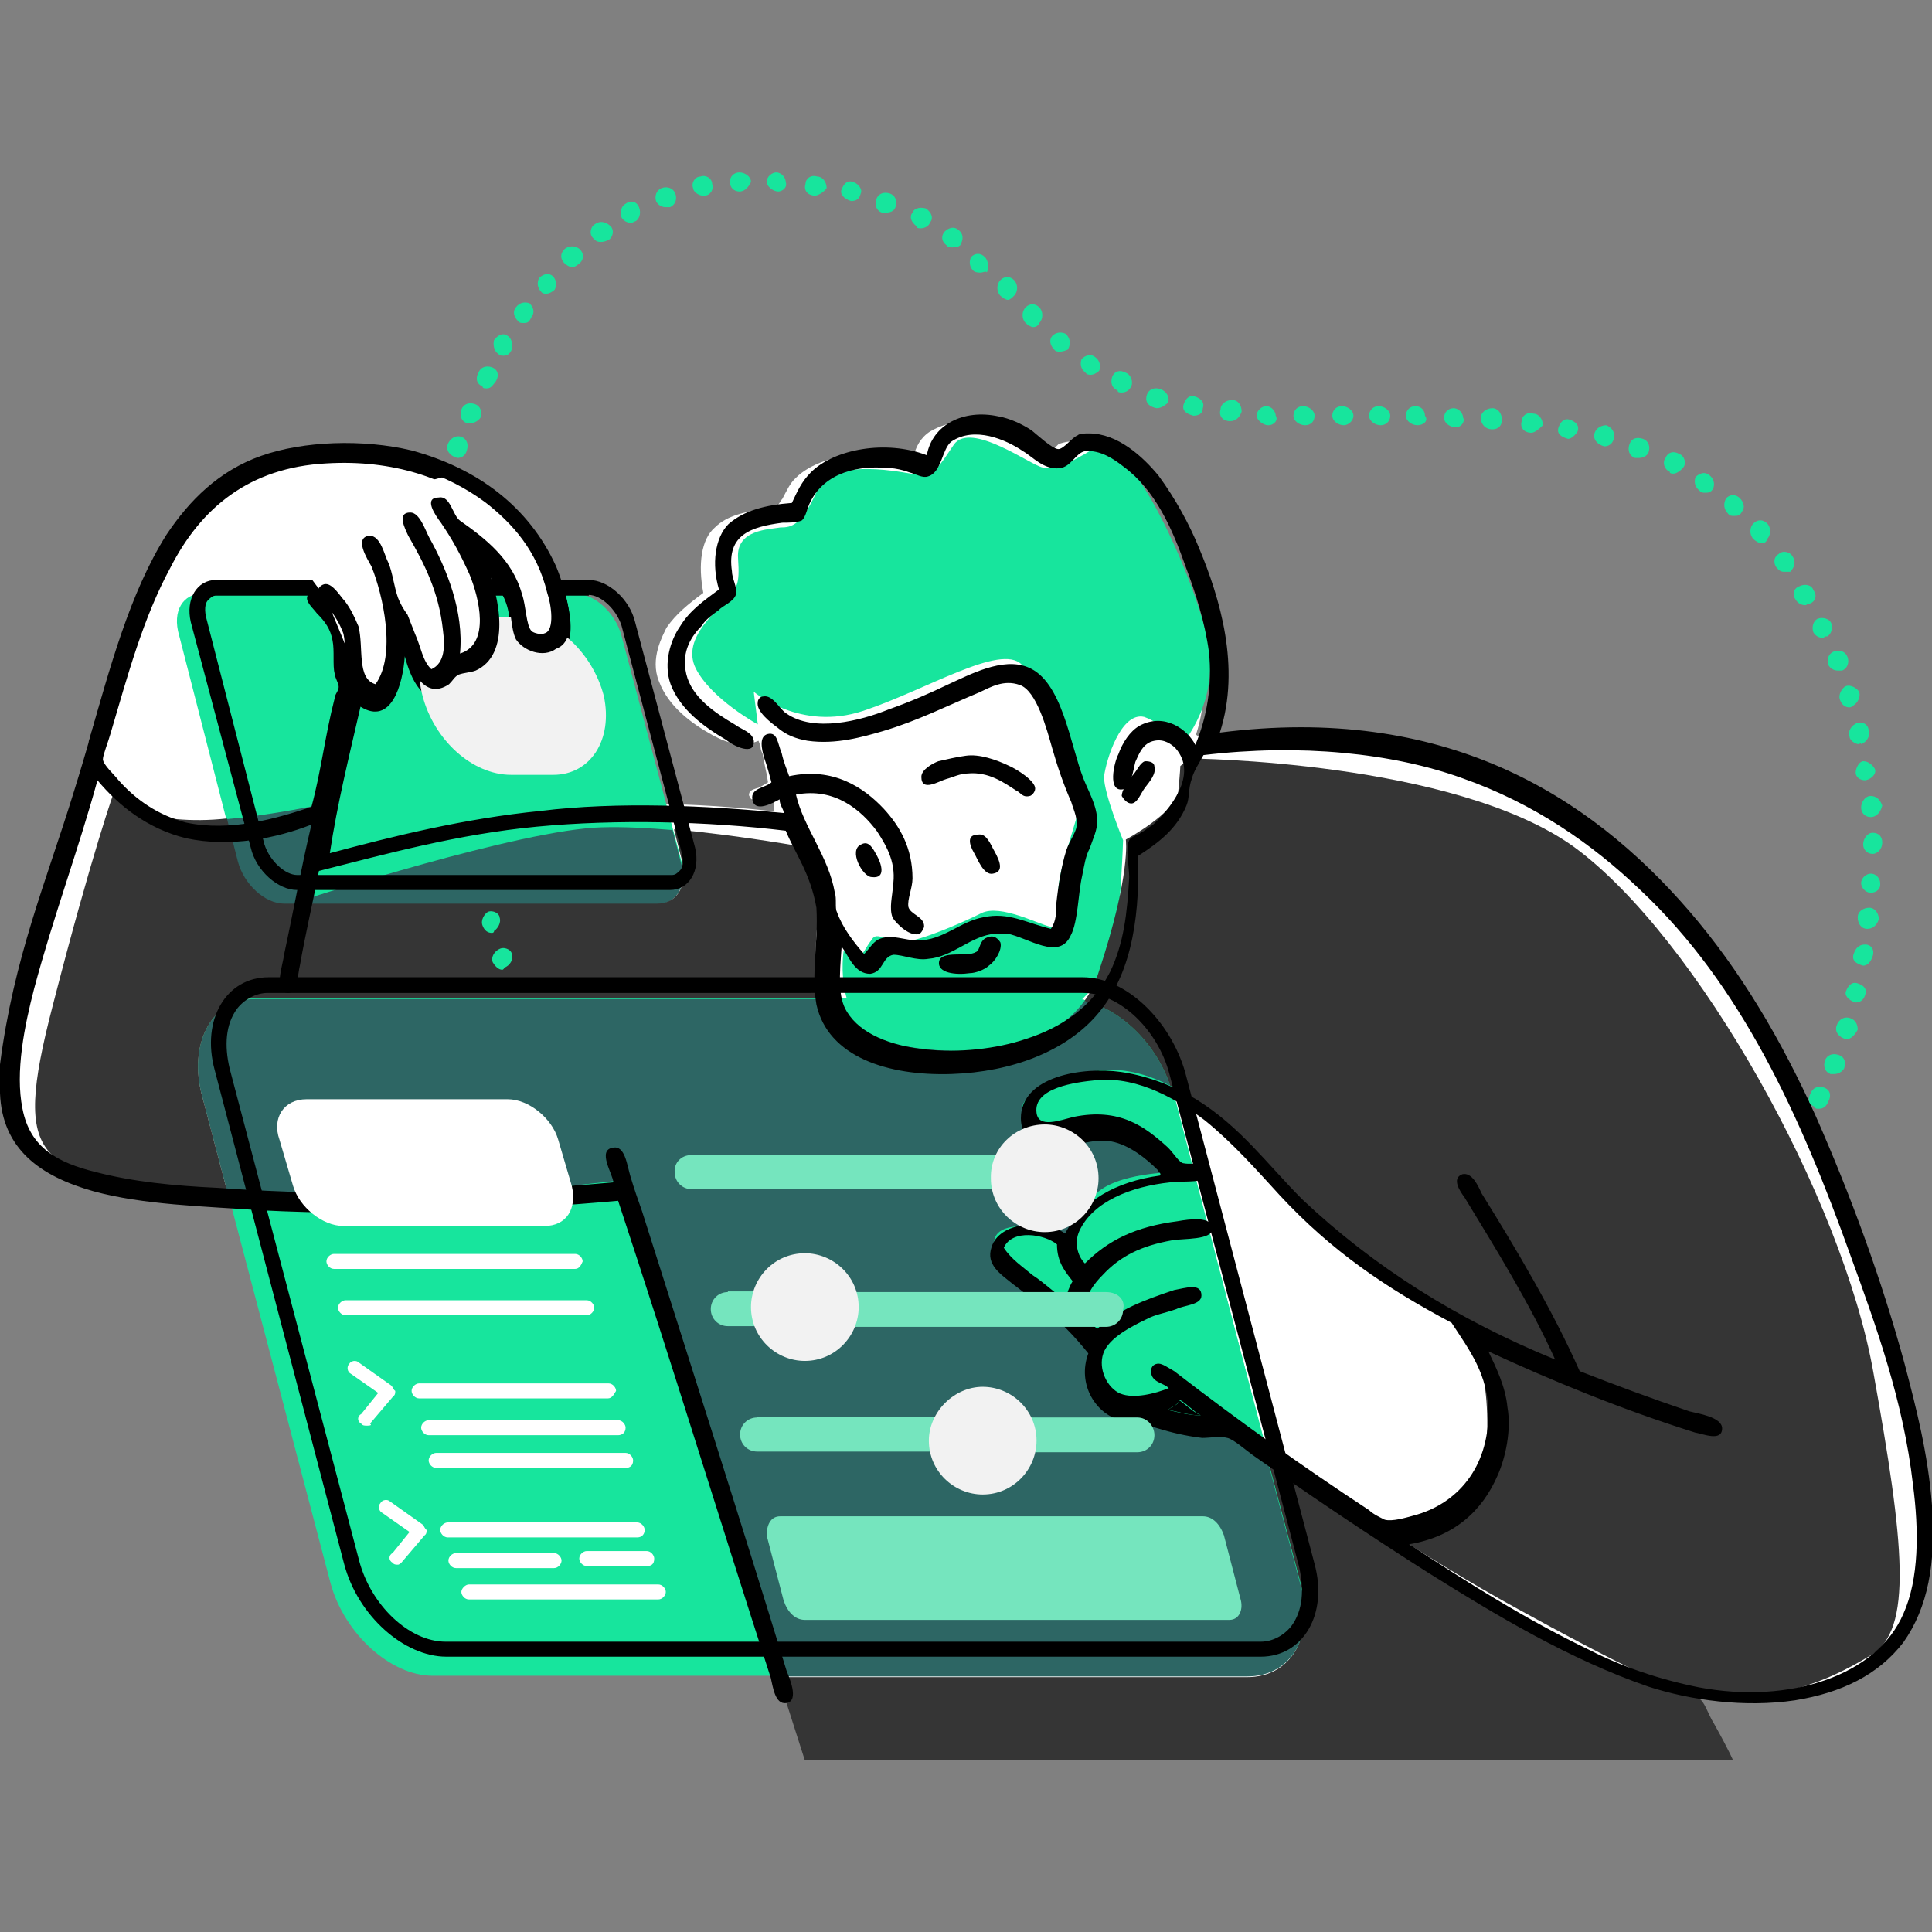
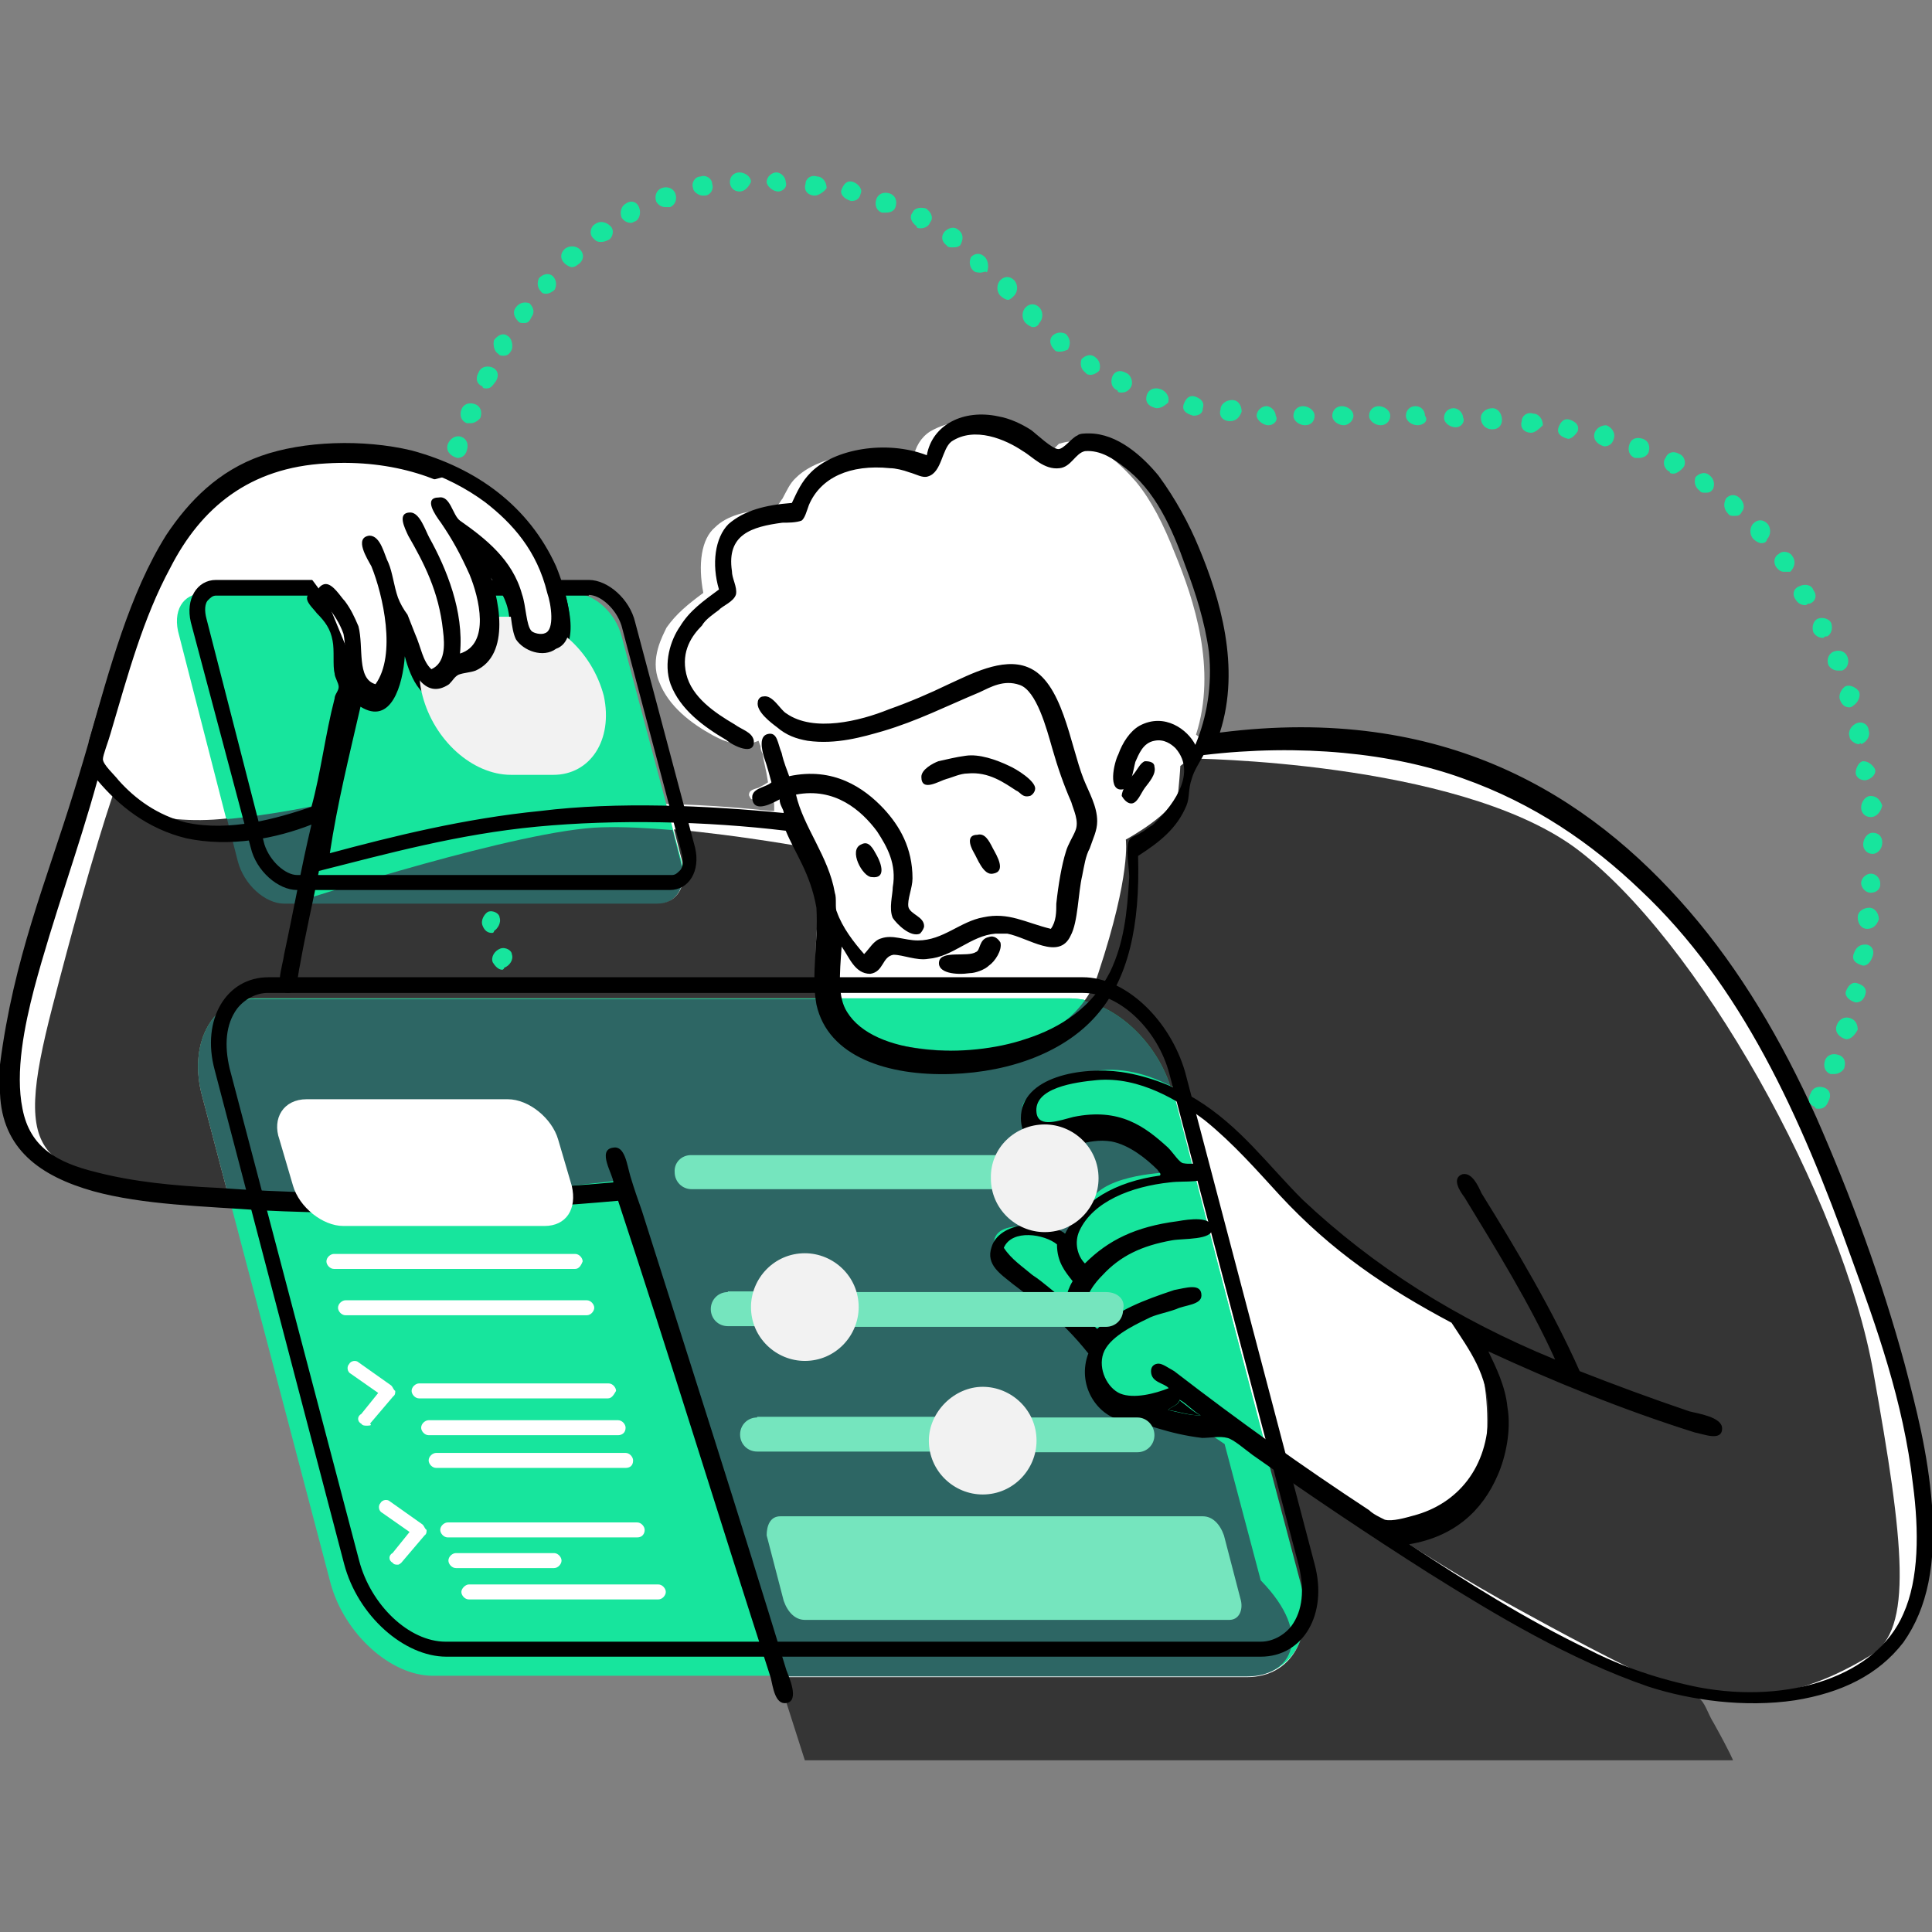
<svg xmlns="http://www.w3.org/2000/svg" id="Слой_1" x="0px" y="0px" viewBox="0 0 283.5 283.5" style="enable-background:new 0 0 283.5 283.5;" xml:space="preserve">
  <rect x="0" y="0" width="283.5" height="283.5" fill="#808080" stroke="none" />
  <style type="text/css"> .st0{fill-rule:evenodd;clip-rule:evenodd;fill:#FFFFFF;} .st1{fill-rule:evenodd;clip-rule:evenodd;fill:#17E59D;} .st2{display:none;fill-rule:evenodd;clip-rule:evenodd;fill:#173535;} .st3{fill-rule:evenodd;clip-rule:evenodd;fill:#2D6664;} .st4{fill-rule:evenodd;clip-rule:evenodd;fill:#353535;} .st5{fill-rule:evenodd;clip-rule:evenodd;} .st6{fill:#FFFFFF;} .st7{fill-rule:evenodd;clip-rule:evenodd;fill:#75E5BE;} .st8{fill-rule:evenodd;clip-rule:evenodd;fill:#F2F2F2;} .st9{fill:#17E59D;} </style>
  <g>
    <path class="st0" d="M114.7,249.1c-0.6,0-1.1-1.7-1.4-2.5c0-0.3,0-0.6-0.3-0.8c-5.9-20.1-13.6-44.5-21.8-70l-0.3-0.6h-0.6 c-13.3,1.1-25.8,1.7-37.1,1.7c-5.4,0-10.5,0-15-0.3c-7.6-0.3-17-0.8-24.4-2.8c-4-1.1-7.1-2.5-9.3-4.5c-2.5-2-3.7-4.8-4-8.8v-4.2 c1.7-12.2,4.8-21.8,8.2-32.3c0.8-2.5,1.7-5.1,2.5-7.6c1.1-3.1,2-6.5,2.8-9.9c2.8-9.6,5.7-19.5,10.5-27.5c3.4-5.4,7.9-9.3,13.3-11.3 c3.4-1.4,7.9-2,12.5-2c3.4,0,6.5,0.3,9.3,1.1c4.8,1.1,9.1,3.4,12.5,5.9c3.7,2.8,6.5,6.2,8.2,10.5c0.6,1.1,1.7,4,2,6.8 c0.3,2.8-0.3,4.5-1.7,5.4c-0.6,0.3-1.1,0.3-1.7,0.3c-1.4,0-2.8-0.8-3.4-1.7c-0.6-0.8-0.6-2-0.8-3.1c0-1.1-0.3-2.3-0.6-3.1 c-0.8-2.3-2-3.7-3.4-4.8l-1.1,0.6c1.7,3.7,2.5,8.8,1.4,12.2c-0.6,1.4-1.4,2.3-2.5,2.8c-0.3,0.3-0.8,0.3-1.1,0.3 c-0.6,0-0.8,0-1.4,0.3c-0.6,0.3-0.8,0.6-1.1,0.8c-0.3,0.3-0.3,0.6-0.6,0.6c-0.6,0.3-1.1,0.6-1.7,0.6c-2,0-3.1-2.8-4-5.7h-1.4 c0,3.1-1.4,7.4-3.7,7.4c-0.6,0-1.1-0.3-1.7-0.6l-0.8-0.6l-0.3,0.8c-0.6,2-0.8,4-1.4,5.7c-1.1,5.4-2.3,10.5-3.4,15.9l-0.3,1.1 l1.1-0.3c9.6-2.5,19.8-5.1,30.9-6.2c4.5-0.6,9.3-0.8,14.7-0.8c6.5,0,13.6,0.3,20.7,1.1h0.6v-0.6c0-0.6,0-0.8-0.3-1.4 c0-0.3-0.3-0.6-0.3-0.8v-1.1l0,1.4c-1.1,0.6-2,0.8-2.5,0.8c-0.3,0-0.3,0-0.6-0.6c0-0.6,0.3-0.8,1.4-1.1c0.6-0.3,1.1-0.6,1.4-0.8 c-0.3-2-0.6-2.8-0.8-4.2c-0.3-0.6-0.3-0.8-0.3-1.1l-0.3-0.8l-0.8,0.3c-0.3,0-0.8,0.3-1.4,0.3s-0.8,0-1.4-0.3 c-1.1,0-2.5-0.8-3.1-1.1c-3.1-1.7-6.5-4.2-7.9-7.9c-1.4-3.4,0.6-6.8,1.1-7.9c1.4-2,3.1-3.4,5.4-5.1c-0.8-4.2-0.3-7.9,1.7-9.6 c1.7-1.7,4.5-2.5,8.8-2.8c0.8-0.8,0.8-1.1,1.1-1.4c0.6-1.1,1.1-2.3,2-3.1c2-2,5.9-3.4,9.9-3.4c2.3,0,4.2,0.3,6.2,1.1l0.8,0.3 l0.3-0.8c0.3-1.7,1.1-3.1,2.5-4c1.4-0.8,3.1-1.4,5.1-1.4c0.8,0,1.4,0,2.3,0.3c1.4,0.3,3.1,1.1,4.5,2c0.3,0,0.6,0.3,0.8,0.8 c1.4,1.1,2.5,2.3,3.4,2.3s1.4-0.6,2-1.4c0.3-0.3,0.8-0.8,0.8-0.8c0.3,0,0.8-0.3,1.7-0.3c4,0,7.4,3.4,9.6,5.9 c2.3,2.8,4,6.2,5.7,10.5c2.8,6.8,6.2,17,3.1,26.6l0.8,0.6h1.1c4-0.3,7.6-0.6,11.3-0.6c6.5,0,13,0.6,19,2c5.4,1.4,10.8,3.1,15.9,5.7 c8.8,4.5,16.4,10.8,23.8,19c7.1,8.2,13.3,18.1,18.7,30.3c5.4,11.9,9.6,24.1,12.7,36c1.7,6.2,3.4,13,4,20.4c0.6,8.8-0.9,15-4.2,19.5 s-8.5,7.1-15.6,8.5c-2,0.3-4.2,0.6-6.2,0.6c-4.2,0-8.5-0.6-12.7-2H115.6v0.8C115.3,249.1,115,249.1,114.7,249.1L114.7,249.1z" />
    <path class="st1" d="M37.4,146.5H157c6.2,0,13,6.2,15,13.6l19,72.2c2,7.6-1.4,13.6-7.9,13.6H63.5c-6.2,0-13-6.2-15-13.6l-19-72.2 C27.8,152.8,31.2,146.5,37.4,146.5z" />
    <path class="st1" d="M29.7,87.1h54.7c2.8,0,5.9,2.8,6.8,6.2l8.8,33.1c0.8,3.4-0.6,6.2-3.7,6.2H41.6c-2.8,0-5.9-2.8-6.8-6.2 l-8.5-33.1C25.2,89.6,26.9,87.1,29.7,87.1z" />
-     <path class="st1" d="M123.8,139.5c0,0-2,12.2,8.2,14.2c10.5,2.3,18.1,0,22.9-3.7c4.8-3.7,7.9-7.1,8.8-12.5 c0.8-5.1,1.1-14.2,1.1-14.2s-2.8-6.8-2.8-9.3c0.3-2.5,2.5-9.6,5.9-8.8c3.1,1.1,5.4,4.2,5.4,4.2s6.2-6.8,3.7-16.4 c-2.3-9.6-11.6-30-16.4-27.2c-4.8,2.8-5.7,3.1-7.6,2.8c-1.7-0.3-10.5-6.8-13-3.4c-2.3,3.4-3.1,4.8-5.1,4.5 c-2.3-0.3-12.7-2.8-15,2.3s-3.7,5.4-5.4,5.4c-1.7,0.3-6.5,0.3-6.2,4.5c0.3,4.2-0.3,4.2-1.4,5.7c-1.1,1.7-7.1,5.9-4.8,10.5 c2.3,4.5,9.1,8.2,9.1,8.2l-0.6-4.8c0,0,6.8,5.9,16.1,2.8c9.3-3.1,20.1-9.9,23.2-6.8c3.1,3.1,4.8,12.2,6.2,14.7 c1.4,2.5,2.5,4,2.3,5.9s-3.1,9.6-3.1,12.5s0.6,5.7-1.1,5.4s-7.4-3.4-10.2-2c-2.8,1.4-8.8,4-11.3,4.2s-4-1.7-4.8-0.3 c-1.1,1.4-1.4,2.8-2.3,2.3C124.9,140.6,123.8,139.5,123.8,139.5z" />
    <path class="st2" d="M91,173.2l23.3,72.8H63.5c-6.2,0-13-6.2-15-13.6l-14.9-56.7C56.7,177.5,91,173.2,91,173.2z" />
    <path class="st1" d="M126.4,151.9c-3-0.9-4.8-2.9-5.8-5.4H157c0.7,0,1.4,0.1,2.1,0.2C152.1,156.6,135.2,154.7,126.4,151.9z" />
    <path class="st1" d="M185.7,212.4l-6.1-4.1c0,0-1.7-0.6-4.5-0.9c-2.8-0.3-5.9-0.9-5.9-0.9s-1.7,0.3-6-1.4c-4.2-1.4-2-8.5-2-8.5 l-1.4-1.1l-1.7-3.1c0,0-0.3-0.6-2.8-2c-2.5-1.4-10.8-6.2-9.1-9.4c1.7-3.1,10.8-0.3,10.8-0.3s0.6-2.3,3.7-5.7 c3.1-3.4,11.9-3.4,11.9-3.4s-4.2-4.2-8.2-7.1c-4-2.8-9.6,2.5-11.9,0.8c-2.3-1.7-6.2-4.8,6.8-8.2c4.3-1.1,8.5-0.2,12.5,1.8 c0.1,0.3,0.2,0.7,0.3,1L185.7,212.4z" />
-     <path class="st3" d="M183,246h-68.8L91,173.2c0,0-34.3,4.3-57.4,2.6l-4.1-15.6c-1.7-7.4,1.7-13.6,7.9-13.6h83.2 c1,2.5,2.7,4.5,5.8,5.4c8.8,2.8,25.7,4.6,32.7-5.1c5.3,1.1,10.6,6.3,12.6,12.4c-4-2-8.2-3-12.5-1.8c-13,3.4-9.1,6.5-6.8,8.2 c2.3,1.7,7.9-3.7,11.9-0.8c4,2.8,8.2,7.1,8.2,7.1s-8.8,0-11.9,3.4c-3.1,3.4-3.7,5.7-3.7,5.7s-9.1-2.8-10.8,0.3 c-1.7,3.1,6.5,7.9,9.1,9.4c2.5,1.4,2.8,2,2.8,2l1.7,3.1l1.4,1.1c0,0-2.3,7.1,2,8.5c4.2,1.7,6,1.4,6,1.4s3.1,0.6,5.9,0.9 c2.8,0.3,4.5,0.9,4.5,0.9l6.1,4.1l5.3,20C192.9,240,189.5,246,183,246z" />
+     <path class="st3" d="M183,246h-68.8L91,173.2c0,0-34.3,4.3-57.4,2.6l-4.1-15.6c-1.7-7.4,1.7-13.6,7.9-13.6h83.2 c1,2.5,2.7,4.5,5.8,5.4c8.8,2.8,25.7,4.6,32.7-5.1c5.3,1.1,10.6,6.3,12.6,12.4c-4-2-8.2-3-12.5-1.8c-13,3.4-9.1,6.5-6.8,8.2 c2.3,1.7,7.9-3.7,11.9-0.8c4,2.8,8.2,7.1,8.2,7.1s-8.8,0-11.9,3.4c-3.1,3.4-3.7,5.7-3.7,5.7s-9.1-2.8-10.8,0.3 c-1.7,3.1,6.5,7.9,9.1,9.4c2.5,1.4,2.8,2,2.8,2l1.7,3.1l1.4,1.1c0,0-2.3,7.1,2,8.5c4.2,1.7,6,1.4,6,1.4c2.8,0.3,4.5,0.9,4.5,0.9l6.1,4.1l5.3,20C192.9,240,189.5,246,183,246z" />
    <path class="st3" d="M96.3,132.7H41.6c-2.8,0-5.9-2.8-6.8-6.2l-1.6-6.3c6.9-0.6,14.1-2.2,14.1-2.2l-2.3,13.9 c0,0,31.4-10.2,43.3-10.5c3.2-0.1,6.8,0.1,10.4,0.4l1.2,4.7C100.9,129.8,99.4,132.7,96.3,132.7z" />
    <path class="st4" d="M29.5,160.2l4.1,15.6c-1.9-0.1-3.8-0.3-5.5-0.6C5.4,172,1.7,170.9,7.7,147.7c5.9-22.9,9.1-31.7,9.1-31.7 l-1.2-1.9c1.4,1.9,4.6,5.3,10.3,6.1c2.2,0.2,4.8,0.2,7.4-0.1l1.6,6.3c0.9,3.4,4,6.2,6.8,6.2h54.7c3.1,0,4.5-2.8,3.7-6.2l-1.2-4.7 c9.9,0.9,19.7,2.7,19.7,2.7s2.3,1.1,2,5.4c-0.2,3-2,11.1,0.2,16.7H37.4C31.2,146.6,27.8,152.8,29.5,160.2z" />
    <path class="st4" d="M242.2,246.6c1,0.4,2.1,0.7,3,1c1.5,0.6,2.9,1.2,4,1.6c0.9,0.3,1.4,2.3,2.3,3.7c2.5,4.5,2.8,5.4,2.8,5.4H118.1 l-3.9-12.2H183c6.5,0,9.9-6,7.9-13.6l-5.3-20l15.5,10.4c0,0,1.1,0.7,2.9,1.9c-0.3,0-0.4,0-0.4,0 C204.8,226.7,227.5,240.9,242.2,246.6z" />
    <path class="st4" d="M274.5,242.9c-6.1,3.7-15.8,8.4-29.3,4.7c-7.1-3.1-17.2-8.6-22.3-11.4c-7.7-4.2-15-8.8-18.9-11.4 c2.2-0.3,13.3-2.2,14.1-12.4c0.9-11.3-2.8-18.4-2.8-18.4s-17.3-8.2-23.8-16.2c-4.6-5.5-11.7-14.4-19.8-18.5 c-2-6.1-7.3-11.3-12.6-12.4c0.9-1.2,1.6-2.6,2.1-4.2c4.8-14.5,4-19.5,4-19.5s7.4-4,7.7-7.1c0.3-3.1,0.3-3.7,0.3-3.7l1.4-1.1 c0,0,38.8,0.3,56.4,13c18.1,13.3,39.4,51.6,43.9,77.1C279.4,226.4,280.8,239.2,274.5,242.9z" />
    <g>
      <path class="st5" d="M0,160.4c0-1.4,0-2.8,0-4.2c2-15.6,6.8-26.9,10.8-39.9c4-12.7,7.1-26.9,13.6-37.4c3.1-5.1,7.6-9.3,13.9-11.6 c6.2-2.3,15-2.8,22.1-0.8c9.6,2.5,17.3,8.2,21.2,17c1.4,3.4,4,10.8,0,13c-2,1.1-5.1,0-5.9-1.4c-1.1-1.7-0.6-4.2-1.4-6.5 c-0.8-2.3-2-3.4-3.1-4.8c2.3,5.1,3.7,13.6-1.4,15.9c-0.8,0.3-1.7,0.3-2.5,0.6c-0.6,0.3-0.8,0.8-1.4,1.4c-3.7,2.5-5.7-2.3-6.5-5.4 c-0.3,4.2-2,10.2-6.5,7.4c-1.7,7.4-3.4,14.2-4.5,21.5c9.3-2.5,19.8-5.1,30.9-6.2c11.3-1.4,24.4-0.8,35.7,0.3c0-0.6-0.6-1.1-0.6-2 c-1.1,0.6-3.7,2-4,0c-0.3-1.7,2-1.7,2.8-2.5c-0.3-1.1-0.6-2.3-1.1-3.7c-0.3-1.1-0.8-3.1,0.6-3.4c1.4-0.3,1.4,1.4,2,2.8 c0.3,1.4,0.8,2.5,1.1,3.4c6.5-1.4,11,1.7,13.9,4.8c2.3,2.5,4.2,5.7,4.2,10.2c0,1.4-0.8,3.1-0.6,4.2c0.3,1.1,2.3,1.4,2.3,2.8 c0,0.3-0.3,0.8-0.6,1.1c-1.4,0.6-3.4-1.4-4-2.3c-0.6-1.4,0-3.4,0-4.5c0.6-3.4-0.8-5.9-2.3-8.2c-2.3-3.1-6.2-6.5-11.9-5.4 c1.1,4.8,4.8,9.1,5.7,14.4c0.3,0.8,0,2.3,0.3,2.8c0.8,2.3,2.5,4.5,4,6.2c0.8-0.8,1.4-2,2.5-2.3c1.7-0.6,3.4,0.3,5.4,0.3 c3.7,0,6.2-2.8,9.6-3.4c3.7-0.8,6.2,0.8,9.9,1.7c0.8-1.1,0.8-2.5,0.8-3.7c0.3-2.8,0.8-5.7,1.4-7.6c0.3-1.1,1.1-2.3,1.4-3.1 c0.6-1.4-0.3-3.1-0.6-4.2c-1.1-2.5-2-5.1-2.8-7.9s-2.3-8.5-4.8-9.3c-2.3-0.8-4.2,0.3-5.9,1.1c-4.8,2-9.1,4.2-14.2,5.7 c-2.8,0.8-6.8,2-11,1.4c-1.7-0.3-3.1-0.8-4.5-2c-0.8-0.6-3.1-2.3-2.8-3.7c0-0.3,0.3-0.8,0.8-0.8c1.4-0.3,2.5,2,3.4,2.5 c4,2.8,10.8,1.1,15-0.6c3.1-1.1,5.9-2.3,8.8-3.7c3.1-1.4,7.9-4,11.6-2.5c5.1,2,6.2,11.3,8.2,16.4c0.8,2,2,4,2,6.2 c0,1.4-0.6,2.5-1.1,4c-0.6,1.1-0.8,2.5-1.1,4c-0.6,2.5-0.6,6.8-1.7,8.8c-1.7,3.7-6.2,0.3-9.3-0.3c-0.6,0-1.1,0-1.7,0 c-3.7,0.3-6.2,3.4-9.9,3.7c-1.7,0.3-3.7-0.6-5.1-0.6c-1.7,0.3-1.4,2.5-3.4,2.8c-2.3,0-3.1-2.5-4.2-4c-0.3,4.2-0.6,7.4,0.8,9.6 c4,6.5,17.8,6.8,26.1,4c5.4-1.7,9.9-4.8,12.5-9.9c2-4.2,2.5-8.5,2.8-13.9c0-1.4-0.6-4.2,0-5.4c0.3-0.6,1.4-0.8,1.7-1.1 c0.6-0.3,1.1-0.8,1.7-1.1c2.5-2.3,6.8-7.4,3.4-11.3c-0.6-0.6-1.7-1.4-3.1-1.1c-1.7,0.3-2.3,2-2.8,3.1c-0.3,1.1-0.6,3.7-1.7,4 c-2.5,0.6-1.4-4-0.8-5.1c0.6-1.7,1.7-3.4,3.1-4.2c3.7-2,7.1,0.6,8.2,2.8c1.7-4,2.5-8.8,2-13.6c-0.6-4.5-2-8.8-3.4-12.5 c-2-5.7-4.5-11.3-9.1-14.7c-1.4-1.1-3.4-2.5-5.7-2.3c-1.4,0.3-2,2.3-3.7,2.5c-2.3,0.3-4-1.7-5.4-2.5c-2.5-1.7-7.1-3.7-10.5-1.4 c-1.4,1.1-1.4,4.5-3.4,5.1c-0.8,0.3-1.7-0.3-2.8-0.6c-0.8-0.3-2-0.6-2.8-0.6c-5.9-0.6-10.2,1.4-11.9,5.4c-0.3,0.8-0.6,2-1.1,2.3 c-0.8,0.3-2,0.3-2.8,0.3c-4.5,0.6-8.2,1.7-7.4,7.1c0,1.1,0.8,2.3,0.6,3.4c-0.3,1.1-2,1.7-2.5,2.3c-0.8,0.6-2,1.4-2.5,2.3 c-1.4,1.4-3.1,3.7-2.3,7.1c0.8,3.4,4.2,5.7,7.1,7.4c1.1,0.8,2.5,1.1,2.8,2.3c0.3,2.5-3.1,0.8-4,0c-3.4-2-6.8-4.5-8.2-8.2 c-1.1-3.1,0-6.5,1.4-8.5c1.4-2.3,3.4-3.7,5.7-5.4c-1.1-3.7-0.6-7.6,1.4-9.6c2.3-2,5.4-2.8,9.3-3.1c0.8-1.7,1.4-3.1,2.8-4.5 c3.4-3.4,11-4.8,17-2.5c0.8-4.5,5.4-6.8,10.5-5.7c1.7,0.3,3.4,1.1,4.8,2c0.8,0.6,3.1,2.8,4,2.8c0.8,0,2-1.7,2.8-2 c0.3-0.3,1.1-0.3,1.7-0.3c4.2,0,7.9,3.4,10.2,6.2c2.5,3.4,4.5,7.1,5.9,10.5c3.1,7.4,6.2,17.6,3.1,27.2 c32.9-4.2,54.1,9.1,68.8,26.1c7.6,8.8,13.6,19,18.7,30.3c5.1,11.6,9.6,23.8,13,36.3c1.7,6.5,3.4,13,4,20.7 c0.6,8.5-0.6,15-4.2,20.1c-3.7,4.8-9.1,7.4-15.9,8.5c-7.4,1.1-15.3,0-21.5-2c-11.6-4-22.4-10.5-32.3-16.7 c-8.5-5.4-17.3-11.3-25.8-17.3c-1.1-0.8-2.8-2.3-3.7-2.5c-1.1-0.3-2.5,0-3.7,0c-2.5-0.3-4.5-0.8-6.5-1.4c-1.1-0.3-2-0.8-2.8-1.1 c-0.8-0.3-1.7,0-2.3,0c-4-0.8-6.8-5.4-5.1-9.9c-2-2.5-4.2-4.8-7.1-7.1c-1.1-0.8-2.5-2-4-3.1c-1.7-1.4-4-2.8-3.1-5.4 c1.1-3.7,7.6-4.2,10.8-2c2.5-4.8,7.4-7.6,13.9-8.5c0.3-0.3-0.3-0.6-0.3-0.8c-1.7-1.7-4.2-3.7-6.8-4.2c-3.7-0.6-6.2,1.4-9.3,1.1 c-2.5,0-4-2.3-4-4.5c0-6.2,9.1-7.6,14.7-6.8c4.2,0.6,8.2,2.3,11,4c6.5,4,10.5,9.6,15.6,14.7c10.5,9.9,22.7,17.6,37.1,23.5 c-3.7-8.2-8.8-16.4-13.3-23.8c-0.6-0.8-2-2.8-0.3-3.4c1.4-0.3,2.3,1.7,2.8,2.8c5.1,8.2,10.5,17.3,14.4,26.1c5.1,2,10.5,4,16.1,5.9 c1.1,0.3,4.8,0.8,4.8,2.5c0,2-2.8,0.8-4,0.6c-10.8-3.4-21-7.6-30.3-11.9c1.1,2.3,2.5,5.1,2.8,8.2c0.6,3.4-0.3,7.4-1.4,9.9 c-2.3,5.4-6.5,9.1-13,10.2c8.2,5.4,17,11,26.6,15.6c4.5,2.3,9.9,4.2,15.9,5.4c13.3,2.5,26.1-1.7,30-10.8c2.3-5.1,2.3-12.2,1.4-19 c-1.4-12.2-5.4-23.2-9.1-33.4c-7.4-20.7-16.1-39.9-30.9-53.8c-7.1-6.8-15.6-12.7-26.1-16.4c-10.2-3.7-23.8-5.1-38-3.4 c-0.6,1.1-1.4,2.3-1.7,3.4c-0.6,1.7-0.3,2.8-0.8,4c-1.4,3.4-4,5.4-7.1,7.4c0.3,10.2-1.4,18.1-6.2,23.5c-4.5,5.1-12.2,8.2-21.2,8.5 c-9.3,0.3-18.1-2.5-19.8-10.2c-0.8-4.5,0.3-9.1,0-14.2c-0.9-5.1-3.1-7.9-4.5-11.3c-11.6-1.4-24.9-1.7-36.5-0.6 c-11.6,1.1-22.1,4-32,6.5c-0.8,4.2-2,9.3-2.8,13.9c-0.3,1.1-0.3,4-1.7,4c-2.3,0-0.8-4-0.6-5.7c1.4-6.5,2.5-12.7,4-19 c-5.1,2-11.9,3.4-18.4,2c-5.7-1.4-9.9-4.8-13-8.5c-2.8,10.2-6.5,20.1-9.3,30.6c-1.4,5.4-2.8,12.2-1.7,17.6 c1.1,5.7,5.1,7.9,10.8,9.3c5.4,1.4,11.3,2,17.8,2.3c19,1.4,40.2,0.8,58.1-0.8c0-1.1-2.5-4.8,0-5.1c1.7-0.3,2,2.5,2.5,4.2 c0.6,2,1.1,3.4,1.7,5.1c7.1,22.4,14.2,44.5,21.2,67.4c0.3,0.8,2,4.5,0,4.8c-1.7,0.3-2-2.5-2.3-3.7c-7.6-23.5-14.7-46.7-22.4-70 c-15.6,1.4-34.8,2.3-52.4,1.4c-8.5-0.6-17.3-0.8-24.6-2.8C5.9,172.6,0.3,168.6,0,160.4z M68.8,85.1c-1.1-3.4-2.3-5.4-4.2-7.6 c-0.8-1.1-2.5-3.7-0.3-3.7c1.7,0,2.3,2.5,3.1,3.4c3.7,2.5,7.6,5.7,9.1,10.8c0.6,1.7,0.3,4.5,1.4,5.4c0.6,0.3,1.7,0.6,2,0.3 c1.4-0.6,0.6-4.2,0.3-5.9c-1.7-6.2-5.1-10.2-9.1-13.3c-5.4-4.2-13.3-7.1-23.2-6.5c-11.3,0.6-18.4,6.5-22.9,15.3 c-4,7.4-6.2,15.6-8.8,24.4c-0.3,1.1-1.1,3.1-1.1,3.7c0,0.8,1.7,2.3,2.3,3.1c2.5,2.8,5.7,5.1,9.9,6.2c6.5,1.4,13.3-0.6,18.4-2.3 c1.4-5.1,2-10.5,3.4-15.9c0-0.6,0.6-1.1,0.6-1.7c0-0.6-0.6-1.4-0.6-2c-0.3-1.1,0-3.4-0.3-4.8c-0.3-1.7-1.1-2.8-2.3-4 c-0.6-0.8-1.7-1.7-1.4-2.5c0-0.3,0.6-0.8,1.1-0.8c1.1,0,2.5,2,2.8,2.5c0.8,1.1,1.4,2.3,2,3.7c0.8,3.1-0.3,7.6,2.5,8.5 c3.1-4.2,1.1-12.7-0.6-17.3c-0.3-1.1-2.5-4.2-0.3-4.5c1.4-0.3,2.3,2.5,2.8,4c0.6,1.7,0.8,3.7,1.4,5.1c0.3,0.8,1.1,1.7,1.4,2.5 c0.6,0.8,0.8,1.7,1.1,2.8c0.8,2,1.1,4.2,2.5,5.4c1.7-1.1,2-3.7,1.7-5.7c-0.6-5.7-2.5-9.9-5.1-13.9c-0.6-1.1-2-3.4,0.3-3.4 c1.4,0,2.3,2.5,2.8,3.7c2.5,4.5,5.1,10.8,4.5,17C72,95.6,70,88.5,68.8,85.1z M168.9,201.2c0-0.8,0.6-1.1,1.1-1.1 c0.6,0,1.4,0.6,2.3,1.1c9.6,7.4,18.7,13.9,28.6,20.4c0.6,0.6,1.7,1.1,2.3,1.4c1.1,0.3,3.1-0.3,4.2-0.6c6.5-1.7,11-7.1,11-15 c0-5.7-2.8-9.3-5.4-13.3c-9.6-5.1-17.6-10.5-25.2-18.7c-3.4-3.7-6.8-7.6-11-11c-3.7-2.8-9.6-6.5-15.9-5.9 c-3.1,0.3-9.3,1.1-8.8,4.8c0.3,2.3,3.4,1.1,5.4,0.6c6.8-1.4,10.5,1.4,13.9,4.5c0.8,0.8,1.7,2.3,2.3,2.3c1.4,0.3,3.7-0.6,3.4,1.4 c0,1.7-3.1,1.1-5.4,1.4c-5.7,0.6-11.3,2.8-13.3,7.1c-0.8,1.7-0.3,3.7,0.8,4.8c3.4-3.4,7.4-5.4,13.6-6.2c1.7-0.3,5.1-0.8,5.1,1.1 c0,1.7-4.2,1.4-5.9,1.7c-4.5,0.8-7.6,2.3-10.2,5.1c-1.1,1.1-2.8,3.1-2.5,5.4c0.3,1.1,0.8,1.7,1.7,2.5c3.1-2.8,6.8-4.2,11.3-5.7 c1.7-0.3,4-1.1,4,0.8c0,1.4-2.5,1.4-3.7,2c-1.7,0.6-3.1,0.8-4.2,1.4c-2.3,1.1-5.7,2.8-6.5,5.1c-0.8,2.3,0.6,5.1,2.5,5.9 c2,0.8,5.1,0,7.1-0.8C170.8,202.9,168.9,202.9,168.9,201.2z M147.3,183.1c1.1,1.7,2.8,2.8,4.2,4c1.7,1.1,3.1,2.5,4.8,3.7 c0.3-1.1,0.6-2,1.1-2.8c-1.1-1.4-2.3-2.8-2.3-5.4C153.3,181.1,148.5,180.3,147.3,183.1z M171.4,206.9c1.4,0.3,3.1,0.8,4.8,0.8 c-1.1-0.6-2-1.7-3.1-2.3C172.8,206.3,172,206.3,171.4,206.9z" />
      <path class="st5" d="M141.7,110.9c2-0.3,4.5,0.6,6.2,1.4c1.4,0.6,4,2.3,4,3.4c0,0.6-0.6,1.1-0.8,1.1c-1.1,0.3-1.4-0.6-2-0.8 c-1.7-1.1-4-2.8-7.1-2.5c-1.1,0-2.3,0.6-3.1,0.8c-1.1,0.3-3.7,2-3.7-0.3c0-1.1,1.7-2,2.5-2.3C139.1,111.4,140.2,111.1,141.7,110.9 z" />
      <path class="st5" d="M168,111.7c0.3,0,1.4,0,1.4,0.8c0.3,1.1-0.8,2.3-1.4,3.1c-0.6,0.8-1.1,2.3-2,2.3c-0.6,0-1.1-0.6-1.4-1.1 c0-0.8,0.8-2,1.4-2.8C166.9,113.1,167.2,112,168,111.7z" />
      <path class="st5" d="M143.4,122.5c1.1-0.3,1.7,0.8,2.3,2c0.6,1.1,2,3.4,0,3.7c-1.4,0.3-2.3-2.3-2.8-3.1 C142.2,123.9,141.9,122.5,143.4,122.5z" />
      <path class="st5" d="M126.4,123.9c1.1-0.6,1.7,0.6,2.3,1.7c0.6,1.1,1.4,3.4-0.8,3.1C126.6,128.7,124.4,124.7,126.4,123.9z" />
      <path class="st5" d="M145.1,137.5c0.8-0.3,1.4,0.3,1.7,0.8c0.3,1.1-0.8,2.8-1.7,3.4c-0.6,0.6-2,1.1-2.8,1.1c-2,0.3-4.8,0-4.5-1.7 c0.3-1.7,4.2-0.6,5.4-1.4C143.9,139.5,143.6,137.8,145.1,137.5z" />
    </g>
    <path class="st5" d="M176.2,207.7c-1.7,0-3.4-0.6-4.8-0.8c0.6-0.6,1.4-0.6,1.7-1.4C174.2,206.3,175.1,207.2,176.2,207.7z" />
    <path d="M158.9,145.7c5.4,0,11,5.4,12.7,11.9l19,72.2c0.8,3.4,0.6,6.5-1.1,8.8c-1.1,1.4-2.8,2.3-4.5,2.3H65.4 c-5.4,0-11-5.4-12.7-11.9l-19-72.2c-0.8-3.4-0.6-6.5,1.1-8.8c1.1-1.4,2.8-2.3,4.5-2.3L158.9,145.7L158.9,145.7z M158.9,143.4H39.4 c-6.2,0-9.9,6.2-7.9,13.6l19,72.5c2,7.6,8.8,13.6,15,13.6H185c6.2,0,9.9-6.2,7.9-13.6l-19-72.2 C171.7,149.7,165.2,143.4,158.9,143.4L158.9,143.4z" />
    <g>
      <g>
        <path class="st6" d="M96.6,234.7H68.8c-0.6,0-1.1-0.6-1.1-1.1s0.6-1.1,1.1-1.1h27.8c0.6,0,1.1,0.6,1.1,1.1S97.2,234.7,96.6,234.7 z" />
      </g>
      <g>
        <path class="st6" d="M81.3,230.1H66.9c-0.6,0-1.1-0.6-1.1-1.1c0-0.6,0.6-1.1,1.1-1.1h14.4c0.6,0,1.1,0.6,1.1,1.1 S81.9,230.1,81.3,230.1z" />
      </g>
      <g>
        <g>
-           <path class="st6" d="M94.9,229.8h-8.8c-0.6,0-1.1-0.6-1.1-1.1c0-0.6,0.6-1.1,1.1-1.1h8.8c0.6,0,1.1,0.6,1.1,1.1 C96,229.6,95.5,229.8,94.9,229.8z" />
-         </g>
+           </g>
      </g>
      <g>
        <path class="st6" d="M93.5,225.6H65.7c-0.6,0-1.1-0.6-1.1-1.1c0-0.6,0.6-1.1,1.1-1.1h27.8c0.6,0,1.1,0.6,1.1,1.1 S94.3,225.6,93.5,225.6z" />
      </g>
      <g>
        <path class="st6" d="M58.4,229.6c-0.3,0-0.6,0-0.8-0.3c-0.6-0.3-0.6-1.1,0-1.4l2.5-3.1l-4-2.8c-0.6-0.3-0.6-1.1-0.3-1.4 c0.3-0.6,1.1-0.6,1.4-0.3l4.8,3.4c0.3,0.3,0.3,0.6,0.6,0.8c0,0.3,0,0.6-0.3,0.8l-3.4,4C58.9,229.3,58.6,229.6,58.4,229.6z" />
      </g>
      <g>
        <path class="st6" d="M91.8,215.4H64c-0.6,0-1.1-0.6-1.1-1.1c0-0.6,0.6-1.1,1.1-1.1h27.8c0.6,0,1.1,0.6,1.1,1.1 C92.9,215.1,92.4,215.4,91.8,215.4z" />
      </g>
      <g>
        <path class="st6" d="M90.7,210.6H62.9c-0.6,0-1.1-0.6-1.1-1.1c0-0.6,0.6-1.1,1.1-1.1h27.8c0.6,0,1.1,0.6,1.1,1.1 C91.8,210.3,91.2,210.6,90.7,210.6z" />
      </g>
      <g>
        <path class="st6" d="M89.2,205.2H61.5c-0.6,0-1.1-0.6-1.1-1.1c0-0.6,0.6-1.1,1.1-1.1h27.8c0.6,0,1.1,0.6,1.1,1.1 C90.1,204.6,89.8,205.2,89.2,205.2z" />
      </g>
      <g>
        <path class="st6" d="M53.8,209.2c-0.3,0-0.6,0-0.8-0.3c-0.6-0.3-0.6-1.1,0-1.4l2.5-3.1l-4-2.8c-0.6-0.3-0.6-1.1-0.3-1.4 c0.3-0.6,1.1-0.6,1.4-0.3l4.8,3.4c0.3,0.3,0.3,0.6,0.6,0.8c0,0.3,0,0.6-0.3,0.8l-3.4,4C54.7,209.2,54.1,209.2,53.8,209.2z" />
      </g>
      <g>
        <path class="st6" d="M86.1,193H50.7c-0.6,0-1.1-0.6-1.1-1.1c0-0.6,0.6-1.1,1.1-1.1h35.4c0.6,0,1.1,0.6,1.1,1.1S86.7,193,86.1,193 z" />
      </g>
      <g>
        <path class="st6" d="M84.4,186.2H49c-0.6,0-1.1-0.6-1.1-1.1c0-0.6,0.6-1.1,1.1-1.1h35.4c0.6,0,1.1,0.6,1.1,1.1 C85.3,185.6,85,186.2,84.4,186.2z" />
      </g>
    </g>
    <path class="st0" d="M45,161.3h29.5c3.1,0,6.5,2.8,7.4,5.9l2,6.8c0.8,3.4-0.8,5.9-4,5.9H50.4c-3.1,0-6.5-2.8-7.4-5.9l-2-6.8 C39.9,164.1,41.6,161.3,45,161.3z" />
    <path class="st7" d="M114.5,222.5h62c1.4,0,2.5,1.1,3.1,2.8l2.5,9.6c0.3,1.4-0.3,2.8-1.7,2.8h-62.3c-1.4,0-2.5-1.1-3.1-2.8 l-2.5-9.6C112.5,223.9,113,222.5,114.5,222.5z" />
    <path class="st7" d="M111.1,208c-1.4,0-2.5,1.1-2.5,2.5c0,1.4,1.1,2.5,2.5,2.5h34.3c0-1.7-0.3-3.4-0.3-5.1H111.1z" />
    <path class="st7" d="M166.9,208h-21.8c0,1.7,0.3,3.4,0.3,5.1h21.5c1.4,0,2.5-1.1,2.5-2.5C169.4,209.2,168.3,208,166.9,208z" />
    <path class="st7" d="M162.3,189.6h-43.6c0.3,1.7,0.3,3.4,0.3,5.1h43.3c1.4,0,2.5-1.1,2.5-2.5C165.2,190.7,164,189.6,162.3,189.6z" />
    <path class="st7" d="M106.8,189.6c-1.4,0-2.5,1.1-2.5,2.5c0,1.4,1.1,2.5,2.5,2.5H119c0-1.7-0.3-3.4-0.3-5.1H106.8z" />
    <path class="st7" d="M101.4,169.5H157c1.4,0,2.5,1.1,2.5,2.5c0,1.4-1.1,2.5-2.5,2.5h-55.5c-1.4,0-2.5-1.1-2.5-2.5 C98.9,170.6,100,169.5,101.4,169.5z" />
    <path class="st8" d="M118.1,183.9c4.2,0,7.9,3.4,7.9,7.9c0,4.2-3.4,7.9-7.9,7.9c-4.2,0-7.9-3.4-7.9-7.9 C110.2,187.6,113.6,183.9,118.1,183.9z" />
    <path class="st8" d="M144.2,203.5c4.2,0,7.9,3.4,7.9,7.9c0,4.2-3.4,7.9-7.9,7.9c-4.2,0-7.9-3.4-7.9-7.9 C136.3,207.2,140,203.5,144.2,203.5z" />
    <path class="st8" d="M153.3,165c4.2,0,7.9,3.4,7.9,7.9c0,4.2-3.4,7.9-7.9,7.9c-4.2,0-7.9-3.4-7.9-7.9 C145.3,168.4,149,165,153.3,165z" />
    <g>
      <path class="st9" d="M73.7,142.3c-0.6,0-1.1-0.6-1.4-1.1c-0.3-0.8,0.3-1.7,1.1-2c0.8-0.3,1.7,0.3,1.7,0.8c0.3,0.8-0.3,1.7-1.1,2 C73.9,142.3,73.7,142.3,73.7,142.3z M72.2,136.9c-0.6,0-1.1-0.3-1.4-1.1c-0.3-0.8,0.3-1.7,0.8-2c0.8-0.3,1.7,0.3,1.7,0.8 c0.3,0.8-0.3,1.7-0.8,2C72.5,136.9,72.2,136.9,72.2,136.9z" />
    </g>
    <path class="st8" d="M69.4,90.5h6.2c5.7,0,11.3,5.1,13,11.6c1.4,6.5-2,11.6-7.4,11.6h-6.2c-5.7,0-11.3-5.1-13-11.6 C60.3,95.8,63.7,90.5,69.4,90.5z" />
    <path d="M86.4,87.3c1.7,0,4,2,4.8,4.5L100,125c0.3,1.1,0.3,2.3-0.3,2.8c-0.3,0.3-0.6,0.6-1.1,0.6h-55c-1.7,0-4-2-4.8-4.5l-8.5-33.1 c-0.3-1.1-0.3-2.3,0.3-2.8c0.3-0.3,0.6-0.6,1.1-0.6H86.4L86.4,87.3z M86.4,85.1H31.7c-2.8,0-4.5,2.8-3.7,6.2l8.8,33.1 c0.8,3.4,4,6.2,6.8,6.2h54.7c2.8,0,4.5-2.8,3.7-6.2l-8.8-33.1C92.4,87.9,89.2,85.1,86.4,85.1L86.4,85.1z" />
    <path class="st0" d="M45.6,84.8l2.3,3.1l2.8,6.8l1.1,5.9l2.3,1.4l2.5-2.5l1.4-7.9l3.7,8.2l2,0.8l2.3-2.3l3.1-0.8l1.4-2l1.1-4.2 l-2.5-11l5.4,3.7l1.4,4l1.1,5.7l2,1.7l3.4-1.1c0,0,0.3-5.9,0-6.2c-0.3-0.3-4.5-9.3-4.5-9.3L73.7,74l-7.9-4.2l-13.9,3.7 c0,0-4.5,4.2-4.5,5.1C47,79.1,45.6,84.8,45.6,84.8z" />
    <g>
      <path class="st5" d="M81.6,83.1c-4-8.8-11.6-14.4-21.2-17c-7.1-1.7-15.9-1.4-22.1,0.8s-10.5,6.5-13.9,11.6 C19,87.1,16.1,98.1,13,108.9h2.5c0.3-0.8,0.6-1.4,0.8-2c2.5-8.8,4.8-17,8.8-24.4c4.5-8.5,11.6-14.4,22.9-15.3 c9.9-0.6,17.8,2.5,23.2,6.5c4,3.1,7.6,7.1,9.1,13.3c0.6,1.7,1.1,5.4-0.3,5.9c-0.6,0.3-1.7,0-2-0.3c-0.8-0.8-0.8-3.7-1.4-5.4 c-1.4-5.1-5.4-8.2-9.1-10.8c-1.1-0.8-1.4-3.7-3.1-3.4c-2.3,0-0.6,2.5,0.3,3.7c1.7,2.5,2.8,4.5,4.2,7.6c1.4,3.4,3.1,10.2-1.4,11.6 c0.6-6.2-2-12.5-4.5-17c-0.6-1.1-1.4-3.7-2.8-3.7c-2,0-0.8,2.3-0.3,3.4c2.3,4,4.5,8.2,5.1,13.9c0.3,2.3,0.3,4.8-1.7,5.7 C62,97,61.8,95,60.9,93c-0.3-0.8-0.8-2-1.1-2.8c-0.6-0.8-1.1-1.7-1.4-2.5c-0.6-1.7-0.8-3.7-1.4-5.1c-0.6-1.1-1.1-4-2.8-4 c-2.3,0.3-0.3,3.4,0.3,4.5c1.7,4.2,3.7,13,0.6,17.3c-2.8-0.8-1.7-5.4-2.5-8.5c-0.6-1.4-1.1-2.5-2-3.7c-0.6-0.6-1.7-2.5-2.8-2.5 c-0.6,0-1.1,0.6-1.1,0.8c-0.3,0.8,0.8,1.7,1.4,2.5c0.8,1.1,1.7,2.3,2.3,4c0.3,1.4,0.3,3.7,0.3,4.8c0.3,1.1,0.8,2.3,1.1,3.1 c0.6,0.6,1.1,1.4,1.7,1.7c4,2,5.7-3.7,5.9-7.6c0.8,3.1,2.8,7.9,6.5,5.4c0.6-0.6,0.8-1.1,1.4-1.4c0.8-0.3,1.7-0.3,2.5-0.6 c5.1-2.3,3.7-10.5,1.4-15.9c1.1,1.4,2.5,2.5,3.1,4.8c0.8,2.3,0.6,4.8,1.4,6.5c1.1,1.7,4,2.8,5.9,1.4C85.3,93.9,83,86.5,81.6,83.1z " />
    </g>
    <path class="st9" d="M266.9,162.7c-0.3,0-0.6,0-0.6-0.3c-0.9-0.3-1.1-1.1-0.6-2c0.3-0.8,1.1-1.1,2-0.8c0.8,0.3,1.1,1.1,0.6,2 C268,162.4,267.5,162.7,266.9,162.7z M269.2,157.6c-0.3,0-0.3,0-0.6,0c-0.8-0.3-1.1-1.1-0.8-2c0.3-0.8,1.1-1.1,2-0.8s1.1,1.1,0.8,2 C270.3,157.3,269.7,157.6,269.2,157.6z M270.9,152.5c-1.1-0.3-1.7-1.1-1.4-2s1.1-1.4,2-1.1c0.9,0.3,1.1,1.1,1.1,1.7 C272,152.2,271.4,152.5,270.9,152.5z M272.3,147.1c-1.1-0.3-1.7-1.1-1.4-1.7c0.3-0.8,0.9-1.4,1.7-1.1c0.9,0.3,1.4,0.8,1.1,1.7 S272.8,147.1,272.3,147.1z M273.4,141.7c-1.1-0.3-1.7-0.8-1.4-1.7s0.8-1.4,1.7-1.4s1.4,0.8,1.1,1.7S274,141.7,273.4,141.7z M274,136.3c-0.9,0-1.4-0.8-1.4-1.7s0.9-1.4,1.7-1.4s1.4,0.8,1.4,1.7C275.4,135.8,274.8,136.3,274,136.3z M274.5,131 c-0.8,0-1.4-0.8-1.4-1.4c0-0.8,0.8-1.4,1.4-1.4c0.9,0,1.4,0.8,1.4,1.4C276,130.4,275.4,131,274.5,131z M274.8,125.3 c-0.8,0-1.4-0.6-1.4-1.4c0-0.8,0.6-1.7,1.4-1.7c0.9,0,1.4,0.6,1.4,1.4C276.2,124.7,275.4,125.3,274.8,125.3L274.8,125.3z M274.5,119.9c-0.8,0-1.4-0.6-1.4-1.4s0.6-1.7,1.4-1.7c0.9,0,1.4,0.6,1.7,1.4C276,119.1,275.4,119.9,274.5,119.9L274.5,119.9z M273.7,114.5c-0.9,0-1.4-0.6-1.4-1.1c0-0.8,0.6-1.7,1.1-1.7c0.8,0,1.4,0.6,1.7,1.1C275.4,113.4,274.8,114.3,273.7,114.5 C274,114.5,274,114.5,273.7,114.5z M272.8,109.2c-0.6,0-1.4-0.6-1.4-1.1c-0.3-0.8,0.3-1.7,1.1-2c0.9-0.3,1.7,0.3,1.7,1.1 c0.3,0.8-0.3,1.7-1.1,2C273.1,108.9,272.8,109.2,272.8,109.2z M271.4,103.8c-0.6,0-1.1-0.3-1.4-1.1c-0.3-0.8,0.3-1.7,0.8-2 c0.8-0.3,1.7,0.3,2,0.8c0.3,0.8-0.3,1.7-0.8,2C271.7,103.8,271.4,103.8,271.4,103.8z M269.7,98.4c-0.6,0-1.1-0.3-1.4-0.8 c-0.3-0.8,0-1.7,0.8-2c0.9-0.3,1.7,0,2,0.8s0,1.7-0.8,2C270,98.4,269.7,98.4,269.7,98.4z M267.5,93.6c-0.6,0-1.1-0.3-1.4-0.8 c-0.3-0.8,0-1.7,0.6-2c0.8-0.3,1.7,0,2,0.6c0.3,0.8,0,1.7-0.6,2C267.7,93.3,267.7,93.6,267.5,93.6z M264.9,88.8 c-0.6,0-1.1-0.3-1.4-0.8c-0.6-0.8-0.3-1.7,0.6-2c0.6-0.3,1.7-0.3,2,0.6c0.6,0.8,0.3,1.7-0.6,2C265.2,88.5,265.2,88.8,264.9,88.8z M261.8,83.9c-0.6,0-0.8-0.3-1.1-0.6c-0.6-0.8-0.3-1.7,0.3-2c0.6-0.6,1.7-0.3,2,0.3c0.6,0.8,0.3,1.7-0.3,2.3 C262.4,83.9,262.1,83.9,261.8,83.9z M258.4,79.7c-0.3,0-0.8-0.3-1.1-0.6l1.1-0.8l-1.1,0.8c-0.6-0.6-0.6-1.7,0-2.3s1.4-0.6,2,0 c0.6,0.6,0.6,1.7,0,2.3C259.2,79.7,258.7,79.7,258.4,79.7z M254.4,75.7c-0.3,0-0.6,0-0.8-0.3c-0.6-0.6-0.8-1.4-0.3-2.3 c0.6-0.6,1.4-0.6,2,0c0.6,0.6,0.8,1.4,0.3,2C255.3,75.7,255,75.7,254.4,75.7z M250.2,72.3c-0.3,0-0.6,0-0.8-0.3 c-0.8-0.6-0.8-1.4-0.6-2c0.6-0.6,1.4-0.8,2-0.3c0.8,0.6,0.8,1.4,0.6,2C251,72.3,250.7,72.3,250.2,72.3z M245.6,69.5 c-0.3,0-0.6,0-0.6-0.3c-0.8-0.3-1.1-1.4-0.6-2c0.3-0.8,1.1-1.1,2-0.6c0.8,0.3,1.1,1.4,0.6,2C246.5,69.2,245.9,69.5,245.6,69.5z M240.5,67.2c-0.3,0-0.3,0-0.6,0c-0.8-0.3-1.1-1.1-0.8-2s1.1-1.1,2-0.8c0.8,0.3,1.1,1.1,0.8,2C241.7,66.9,241.1,67.2,240.5,67.2z M67.1,67.2c-1.1-0.3-1.7-1.1-1.4-2c0.3-0.8,1.1-1.4,2-1.1c0.8,0.3,1.1,1.1,0.8,2C68.3,66.9,67.7,67.2,67.1,67.2z M235.4,65.5 c-1.1-0.3-1.7-1.1-1.4-2c0.3-0.8,1.1-1.1,1.7-1.1c0.8,0.3,1.4,1.1,1.1,2C236.6,65.2,236,65.5,235.4,65.5z M230.1,64.4 c-1.1-0.3-1.7-0.8-1.4-1.7c0.3-0.8,0.8-1.4,1.7-1.1c0.8,0.3,1.4,0.8,1.1,1.7C231.2,63.8,230.6,64.4,230.1,64.4z M224.7,63.5 c-1.1,0-1.7-0.8-1.4-1.7c0-0.8,0.8-1.4,1.7-1.1c0.8,0,1.4,0.8,1.4,1.7C225.8,63,225.2,63.5,224.7,63.5z M219,63 c-1.1,0-1.7-0.8-1.7-1.7c0-0.8,0.8-1.4,1.7-1.4c0.8,0,1.4,0.8,1.4,1.7C220.4,62.4,219.9,63,219,63z M213.6,62.7 c-0.8,0-1.7-0.6-1.7-1.4c0-0.8,0.6-1.4,1.4-1.4c0.8,0,1.4,0.8,1.4,1.4C215,61.8,214.5,62.7,213.6,62.7z M208,62.4 c-0.8,0-1.7-0.6-1.7-1.4c0-0.8,0.6-1.4,1.4-1.4s1.4,0.6,1.4,1.4C209.7,61.8,208.8,62.4,208,62.4z M197.2,62.4 c-0.8,0-1.7-0.6-1.7-1.4c0-0.8,0.6-1.4,1.4-1.4c0.8,0,1.7,0.6,1.7,1.4C198.6,61.8,197.8,62.4,197.2,62.4z M202.6,62.4 c-0.8,0-1.7-0.6-1.7-1.4c0-0.8,0.6-1.4,1.4-1.4s1.7,0.6,1.7,1.4C204,61.8,203.4,62.4,202.6,62.4z M191.5,62.4 c-0.8,0-1.7-0.6-1.7-1.4c0-0.8,0.6-1.4,1.4-1.4s1.7,0.6,1.7,1.4C192.9,61.8,192.4,62.4,191.5,62.4z M186.1,62.4 c-0.8,0-1.7-0.8-1.7-1.4c0-0.8,0.8-1.4,1.4-1.4c0.8,0,1.4,0.8,1.4,1.4C187.6,61.6,187,62.4,186.1,62.4z M69.1,62.1 c-0.3,0-0.3,0-0.6,0c-0.8-0.3-1.1-1.1-0.8-2c0.3-0.8,1.1-1.1,2-0.8c0.8,0.3,1.1,1.1,0.8,2l-1.4-0.6l1.4,0.6 C70.3,61.6,69.7,62.1,69.1,62.1z M180.5,61.8c-1.1,0-1.7-0.8-1.4-1.7c0-0.8,0.8-1.4,1.7-1.4s1.4,0.8,1.4,1.7 C181.9,61.3,181.3,61.8,180.5,61.8z M175.1,61c-1.1-0.3-1.7-0.8-1.4-1.7c0.3-0.8,0.8-1.4,1.7-1.1c0.8,0.3,1.4,0.8,1.1,1.7 C176.5,60.7,175.9,61,175.1,61z M169.7,59.9c-1.4-0.3-1.7-1.1-1.4-2c0.3-0.8,1.1-1.1,2-0.8c0.8,0.3,1.4,1.1,1.1,2 C171.1,59.3,170.6,59.9,169.7,59.9z M164.6,57.6c-0.3,0-0.6,0-0.6-0.3c-0.8-0.3-1.1-1.1-0.8-2c0.3-0.8,1.1-1.1,2-0.6 c0.8,0.3,1.1,1.4,0.8,2C165.7,57.3,165.2,57.6,164.6,57.6z M71.4,57c-0.3,0-0.6,0-0.6-0.3c-0.8-0.3-1.1-1.1-0.6-2 c0.3-0.8,1.1-1.1,2-0.8c0.8,0.3,1.1,1.1,0.6,2C72.2,56.7,72,57,71.4,57z M160.1,55c-0.3,0-0.6,0-0.8-0.3c-0.8-0.6-0.8-1.4-0.6-2 c0.6-0.6,1.4-0.8,2-0.3c0.8,0.6,0.8,1.4,0.6,2C160.9,54.8,160.4,55,160.1,55z M73.9,52.2c-0.3,0-0.6,0-0.8-0.3 c-0.6-0.3-0.8-1.4-0.6-2c0.6-0.8,1.4-1.1,2-0.6c0.6,0.3,0.8,1.4,0.6,2C74.8,51.9,74.5,52.2,73.9,52.2z M155.5,51.6 c-0.3,0-0.6,0-0.8-0.3c-0.6-0.6-0.8-1.4-0.3-2c0.6-0.6,1.4-0.6,2-0.3c0.6,0.6,0.8,1.4,0.3,2.3C156.4,51.4,156.1,51.6,155.5,51.6z M151.6,48c-0.3,0-0.8-0.3-1.1-0.6c-0.6-0.6-0.6-1.7,0-2.3c0.6-0.6,1.4-0.6,2,0c0.6,0.6,0.6,1.7,0,2.3 C152.4,47.7,152.1,48,151.6,48z M76.8,47.4c-0.3,0-0.6,0-0.8-0.3c-0.6-0.6-0.8-1.4-0.3-2c0.6-0.8,1.4-0.8,2-0.6 c0.6,0.6,0.8,1.4,0.3,2C77.6,47.4,77.3,47.4,76.8,47.4z M147.9,44c-0.3,0-0.8-0.3-1.1-0.6c-0.6-0.6-0.6-1.7,0-2.3 c0.6-0.6,1.4-0.6,2,0c0.6,0.6,0.6,1.7,0,2.3C148.5,43.7,148.2,44,147.9,44z M80.2,43.1c-0.3,0-0.6,0-0.8-0.3 c-0.6-0.6-0.6-1.4-0.3-2c0.6-0.6,1.4-0.8,2-0.3c0.6,0.6,0.6,1.4,0.3,2C81,42.9,80.5,43.1,80.2,43.1z M143.9,40 c-0.3,0-0.8,0-1.1-0.3c-0.6-0.6-0.6-1.4-0.3-2c0.6-0.6,1.4-0.6,2,0c0.6,0.6,0.6,1.7,0.3,2.3C144.8,39.7,144.2,40,143.9,40z M83.9,39.2c-0.3,0-0.8-0.3-1.1-0.6c-0.6-0.6-0.6-1.4,0-2c0.6-0.6,1.7-0.6,2.3,0s0.6,1.4,0,2C84.7,38.9,84.4,39.2,83.9,39.2z M139.7,36.3c-0.3,0-0.6,0-0.8-0.3c-0.8-0.6-0.8-1.4-0.3-2c0.6-0.6,1.4-0.8,2-0.3c0.8,0.6,0.8,1.4,0.3,2.3 C140.5,36.3,140.2,36.3,139.7,36.3z M88.1,35.5c-0.6,0-0.8-0.3-1.1-0.6c-0.6-0.6-0.3-1.7,0.3-2c0.8-0.6,1.7-0.3,2.3,0.3 c0.6,0.6,0.3,1.7-0.3,2C88.7,35.5,88.4,35.5,88.1,35.5z M135.1,33.5c-0.3,0-0.6,0-0.6-0.3c-0.8-0.6-1.1-1.4-0.6-2 c0.3-0.8,1.4-0.8,2-0.6c0.8,0.6,1.1,1.4,0.6,2C136.3,33.2,135.7,33.5,135.1,33.5z M92.6,32.7c-0.6,0-1.1-0.3-1.4-0.8 c-0.3-0.8,0-1.7,0.6-2c0.8-0.6,1.7-0.3,2,0.6c0.3,0.8,0,1.7-0.6,2C93.2,32.4,92.9,32.7,92.6,32.7z M130,31.2c-0.3,0-0.3,0-0.6,0 c-0.8-0.3-1.1-1.1-0.8-2c0.3-0.8,1.1-1.1,2-0.8c0.8,0.3,1.1,1.1,0.8,2C131.2,31,130.6,31.2,130,31.2z M97.7,30.4 c-0.6,0-1.1-0.3-1.4-0.8c-0.3-0.8,0-1.7,0.8-2c0.8-0.3,1.7,0,2,0.8c0.3,0.8,0,1.7-0.8,2C98,30.4,98,30.4,97.7,30.4z M124.9,29.5 c-1.1-0.3-1.7-1.1-1.4-1.7c0.3-0.8,0.8-1.4,1.7-1.1c0.8,0.3,1.4,1.1,1.1,1.7C126.1,29.3,125.5,29.5,124.9,29.5z M103.1,28.7 c-0.6,0-1.4-0.6-1.4-1.1c-0.3-0.8,0.3-1.7,1.1-1.7c0.8-0.3,1.7,0.3,1.7,1.1c0.3,0.8-0.3,1.7-1.1,1.7 C103.1,28.7,103.1,28.7,103.1,28.7z M119.6,28.7c-1.1,0-1.7-0.8-1.4-1.7c0-0.8,0.8-1.4,1.7-1.1c0.8,0,1.4,0.8,1.4,1.7 C121,28.1,120.1,28.7,119.6,28.7z M114.2,28.1c-0.8,0-1.7-0.8-1.7-1.4c0-0.8,0.8-1.4,1.4-1.4c0.8,0,1.4,0.8,1.4,1.4 C115.6,27.6,114.7,28.1,114.2,28.1z M108.5,28.1c-0.8,0-1.4-0.6-1.4-1.4c0-0.8,0.6-1.4,1.4-1.4s1.7,0.6,1.7,1.4 C109.9,27.3,109.4,28.1,108.5,28.1L108.5,28.1z" />
  </g>
</svg>